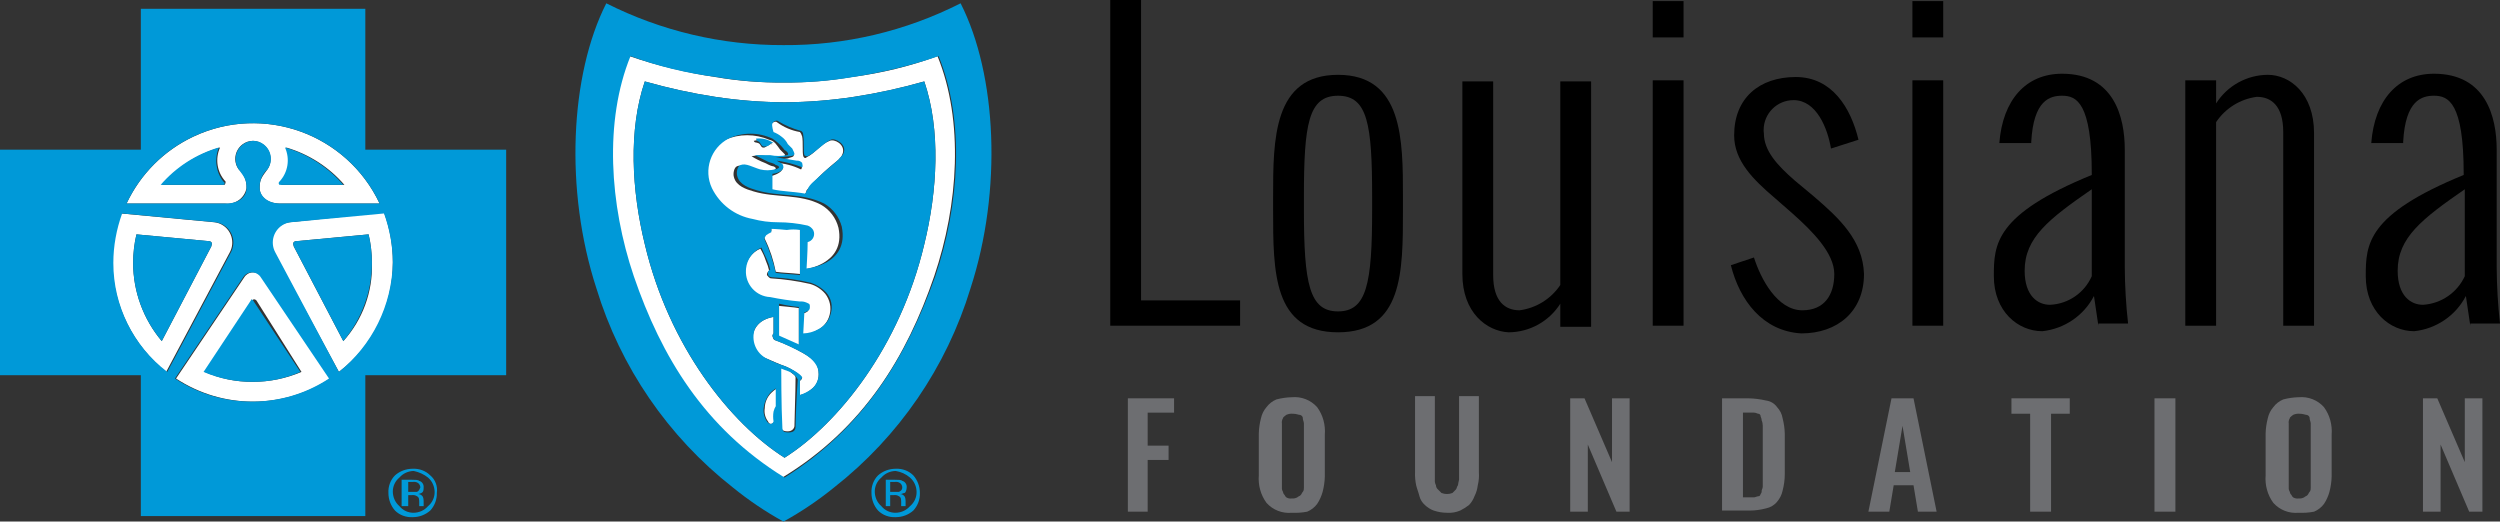
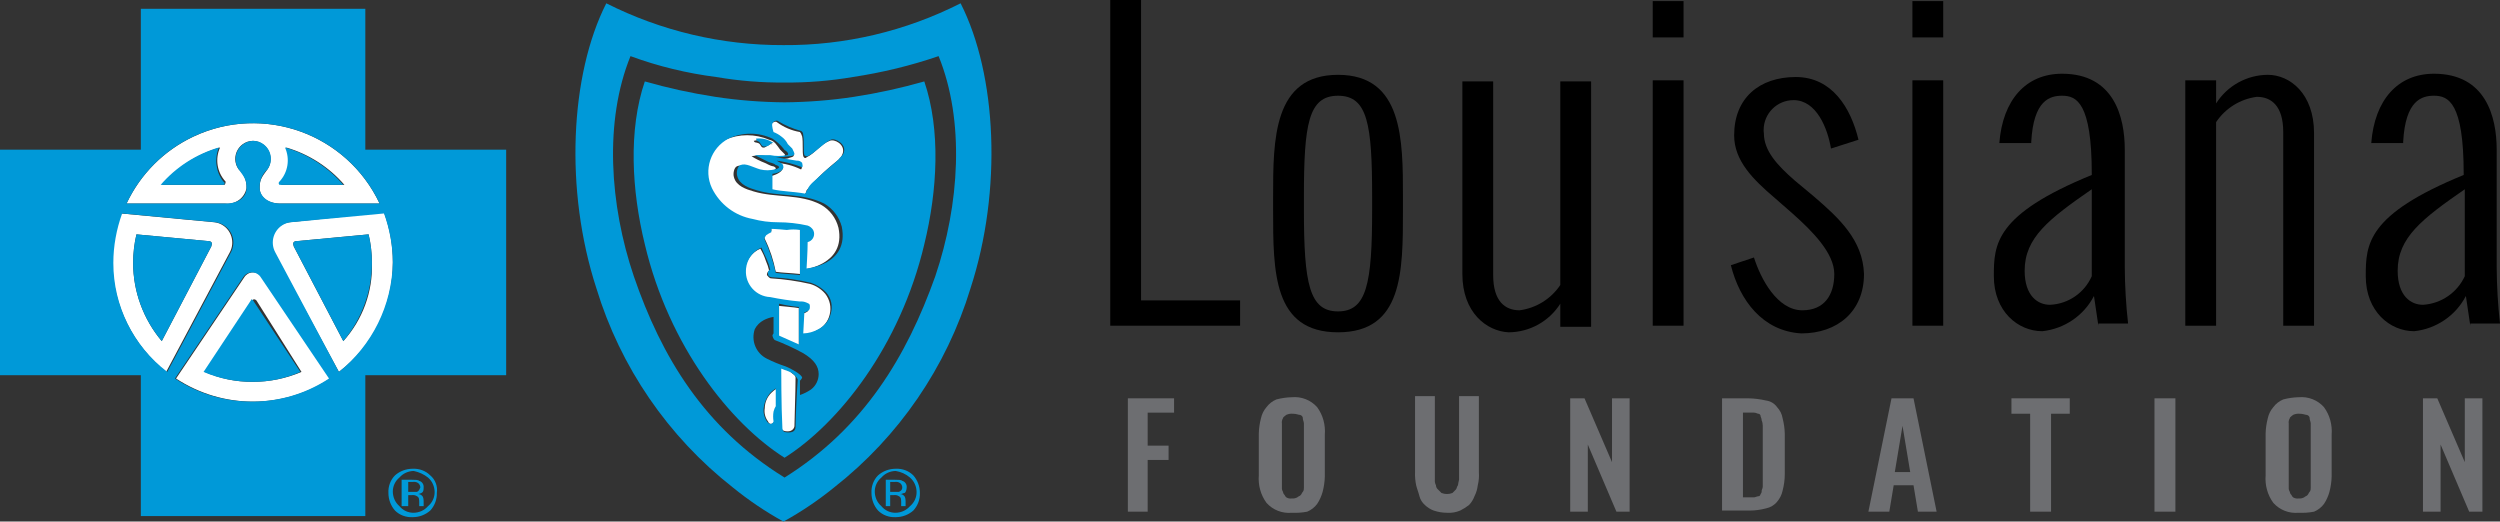
<svg xmlns="http://www.w3.org/2000/svg" id="Layer_1" viewBox="0 0 227.2 47.4">
  <rect x="0" y="0" width="227.2" height="47.4" fill="#333333" stroke="none" />
  <defs>
    <style>.cls-1{fill:#fff;}.cls-2{fill:#0099d8;}.cls-3{fill:#6d6e71;}</style>
  </defs>
  <g id="Layer_2">
    <g id="Layer_1-2">
      <g id="_Group_">
        <path id="_Path_" d="m100.9,29.6V0h2.8v27.3h9v2.3h-11.8Z" />
        <path id="_Compound_Path_" d="m115.7,19.1v-1.2c0-5.2,0-11.1,5.9-11.1s5.9,5.9,5.9,11.1v1.2c0,5.6,0,11.1-5.9,11.1s-5.9-5.5-5.9-11.1Zm2.8-1.2v1.2c0,6.7.5,9.2,3.1,9.2s3.1-2.5,3.1-9.2v-1.2c0-6.6-.4-9.2-3.1-9.2s-3.1,2.6-3.1,9.2Z" />
        <path id="_Path_2" d="m132.9,24.9V7.4h2.8v17.6c0,2.4,1.1,3.2,2.4,3.2,1.51-.2,2.86-1.04,3.7-2.3V7.4h2.8v22.3h-2.8v-2.1c-1.02,1.61-2.79,2.59-4.7,2.6-2-.1-4.2-1.8-4.2-5.3Z" />
        <path id="_Compound_Path_2" d="m150.2,3.4V.1h2.8v3.3h-2.8Zm0,26.2V7.3h2.8v22.3h-2.8Z" />
        <path id="_Path_3" d="m157.3,24.1l2.1-.7c.6,1.9,2.1,4.8,4.4,4.8,2,0,2.9-1.4,2.9-3.3s-2-3.9-3.8-5.5l-1.6-1.4c-2-1.7-3.7-3.4-3.7-5.7,0-3.4,2.3-5.3,5.6-5.3s5,2.8,5.7,5.7l-2.5.8c-.3-1.8-1.3-4.4-3.4-4.4-1.5,0-2.71,1.21-2.72,2.7,0,.1,0,.2.02.3,0,1.6,1.2,2.9,2.8,4.3l1.8,1.5c2.2,1.9,4.4,3.9,4.5,7,0,3.4-2.4,5.4-5.7,5.4-3.5-.2-5.6-3-6.4-6.2Z" />
        <path id="_Compound_Path_3" d="m173.8,3.4V.1h2.8v3.3h-2.8Zm0,26.2V7.3h2.8v22.3h-2.8Z" />
        <path id="_Compound_Path_4" d="m190.7,29.6l-.4-2.7c-.93,1.79-2.7,2.99-4.7,3.2-2.2,0-4.4-1.8-4.4-5,0-2.9.1-5.6,8.9-9.2v-.1c0-6.5-1.4-7.1-2.7-7.1-1.1,0-2.6.4-2.8,4.2v.1h-2.9c.3-3.9,2.4-6.3,5.7-6.3,4.7,0,5.7,3.9,5.7,6.9v10.7c.01,1.7.11,3.41.3,5.1h-2.7v.2Zm-.6-4.5v-7.9c-3.9,2.7-6.1,4.4-6.1,7.4,0,2.3,1.2,3.1,2.3,3.1,1.66-.07,3.13-1.08,3.8-2.6h0Z" />
        <path id="_Path_4" d="m198.6,29.6V7.3h2.8v2.1c1.02-1.61,2.79-2.59,4.7-2.6,2,0,4.2,1.7,4.2,5.3v17.5h-2.8V12c0-2.4-1.1-3.2-2.4-3.2-1.51.2-2.86,1.04-3.7,2.3v18.5h-2.8Z" />
        <path id="_Compound_Path_5" d="m224.5,29.6l-.4-2.7c-.93,1.79-2.7,2.99-4.7,3.2-2.2,0-4.4-1.8-4.4-5,0-2.9.1-5.6,8.9-9.2v-.1c0-6.5-1.4-7.1-2.7-7.1-1.1,0-2.6.4-2.8,4.2v.1h-2.9c.3-3.9,2.4-6.3,5.7-6.3,4.7,0,5.7,3.9,5.7,6.9v10.7c.01,1.7.11,3.41.3,5.1h-2.7v.2Zm-.5-4.5v-7.9c-3.9,2.7-6.1,4.4-6.1,7.4,0,2.3,1.2,3.1,2.3,3.1,1.65-.1,3.11-1.1,3.8-2.6Z" />
      </g>
      <g id="_Group_2">
        <g id="_Group_3">
          <path id="_Compound_Path_6" class="cls-2" d="m36.7,46h.4v-1h.3c.17-.03.35,0,.5.1.2.1.2.3.2.6v.3h.4v-.5c0-.14-.03-.28-.1-.4-.1-.12-.24-.2-.4-.2.1-.02.21-.05.3-.1.2-.1.2-.3.2-.5.03-.27-.14-.53-.4-.6-.1-.1-.4-.1-.7-.1h-.9v2.4h.2Zm1.2-1.3h-.8v-.9h.4c.17-.03.35,0,.5.1.12.1.2.24.2.4-.1.2-.1.3-.3.4m1.2-1.5c-.42-.42-1.01-.63-1.6-.6-.59,0-1.16.21-1.6.6-.42.42-.63,1.01-.6,1.6,0,.59.21,1.16.6,1.6.42.42,1.01.63,1.6.6.59,0,1.16-.21,1.6-.6.4-.43.62-1.01.6-1.6.09-.6-.13-1.21-.6-1.6m-.2.2c.38.33.59.8.6,1.3.01.5-.21.98-.6,1.3-.33.38-.8.59-1.3.6-.5.01-.98-.21-1.3-.6-.38-.33-.59-.8-.6-1.3-.01-.5.21-.98.6-1.3.33-.38.8-.59,1.3-.6.47.1.92.3,1.3.6" />
          <path id="_Compound_Path_7" class="cls-2" d="m80.5,46h.4v-1h.3c.17-.03.35,0,.5.1.2.1.2.3.2.6v.3h.4v-.5c0-.14-.03-.28-.1-.4-.1-.12-.24-.2-.4-.2.2,0,.3-.1.4-.1s.2-.3.2-.5c.03-.27-.14-.53-.4-.6-.1-.1-.4-.1-.7-.1h-.8v2.4Zm1.2-1.3h-.8v-.9h.4c.17-.03.35,0,.5.1.12.1.2.24.2.4,0,.2-.1.3-.3.4m1.3-1.5c-.42-.42-1.01-.63-1.6-.6-.59,0-1.16.21-1.6.6-.42.42-.63,1.01-.6,1.6,0,.59.21,1.16.6,1.6.42.42,1.01.63,1.6.6.59,0,1.16-.21,1.6-.6.4-.43.62-1.01.6-1.6,0-.59-.21-1.16-.6-1.6m-.3.2c.38.33.59.8.6,1.3.01.5-.21.98-.6,1.3-.33.38-.8.59-1.3.6-.5.01-.98-.21-1.3-.6-.38-.33-.59-.8-.6-1.3-.01-.5.21-.98.6-1.3.33-.38.8-.59,1.3-.6.48.08.93.28,1.3.6" />
          <g id="_Group_4">
            <path id="_Compound_Path_8" class="cls-1" d="m26.3,20.2c-1.02.14-1.73,1.08-1.59,2.09.03.21.09.42.19.61l5.9,10.9h0c3.11-2.38,4.92-6.08,4.9-10,0-1.53-.28-3.06-.8-4.5l-8.6.9Zm4.9,10.8l-4.5-8.6c-.1-.3-.1-.5.4-.5l6.4-.6c.2.85.3,1.72.3,2.6.09,2.61-.84,5.16-2.6,7.1Z" />
            <path id="_Compound_Path_9" class="cls-1" d="m15.1,33.8h0l5.8-10.9c.47-.91.12-2.03-.79-2.51-.19-.1-.39-.16-.61-.19l-8.5-.8h0c-.52,1.44-.8,2.97-.8,4.5.09,3.86,1.88,7.49,4.9,9.9Zm-2.7-12.5l6.4.6c.5,0,.5.2.4.5l-4.5,8.6c-1.67-1.99-2.6-4.5-2.6-7.1,0-.88.1-1.75.3-2.6Z" />
            <path id="_Compound_Path_10" class="cls-1" d="m22.2,25.2l-6.2,9.2h0c4.25,2.8,9.75,2.8,14,0l-6.2-9.2c-.27-.44-.85-.58-1.29-.31-.12.08-.23.18-.31.31Zm5.2,8.6c-1.39.59-2.89.9-4.4.9-1.51.02-3.02-.29-4.4-.9l4.3-6.5q.1-.1.2-.1t.2.1l4.1,6.5Z" />
            <path id="_Compound_Path_11" class="cls-1" d="m22.4,17.1c.04-.64-.22-1.27-.7-1.7-.54-.72-.38-1.74.34-2.28.28-.21.61-.32.96-.32.92.04,1.63.81,1.59,1.73-.01.31-.11.62-.29.87-.6.8-.7,1-.7,1.7s.6,1.4,1.9,1.4h9c-2.99-6.35-10.56-9.08-16.91-6.09-2.68,1.26-4.83,3.41-6.09,6.09h9c.9.1,1.73-.51,1.9-1.4Zm3.1-.6c.76-.85.96-2.06.5-3.1,2.06.6,3.9,1.78,5.3,3.4h-5.7c-.2-.1-.2-.2-.1-.3Zm-5.1.3h-5.7c1.4-1.62,3.24-2.8,5.3-3.4-.47,1.04-.28,2.26.5,3.1.01.11-.02.22-.1.3Z" />
            <path id="_Compound_Path_12" class="cls-2" d="m46,13.6h-12.8V.8H12.8v12.8H0v20.5h12.8v12.8h20.4v-12.8h12.8V13.6Zm-23-2.4c4.93,0,9.41,2.84,11.5,7.3h-9c-1.3,0-1.9-.8-1.9-1.4-.04-.64.22-1.27.7-1.7.54-.72.38-1.74-.34-2.28-.28-.21-.61-.32-.96-.32-.92.04-1.63.81-1.59,1.73.01.31.11.62.29.87.6.8.7,1,.7,1.7s-.6,1.4-1.9,1.4h-9c2.09-4.46,6.57-7.31,11.5-7.3Zm6.9,23.2h0c-4.25,2.8-9.75,2.8-14,0h0l6.2-9.2c.27-.44.85-.58,1.29-.31.12.08.23.18.31.31l6.2,9.2Zm-19.6-10.5c0-1.53.28-3.06.8-4.5h0l8.5.8c1.02.14,1.73,1.08,1.59,2.09-.03.21-.09.42-.19.61l-5.8,10.9h0c-3.09-2.36-4.9-6.02-4.9-9.9Zm20.5,9.9h0l-5.8-10.9c-.47-.91-.12-2.03.79-2.51.19-.1.39-.16.61-.19l8.5-.8h0c.52,1.44.8,2.97.8,4.5-.09,3.86-1.88,7.49-4.9,9.9Z" />
            <path id="_Path_5" class="cls-2" d="m19.2,22.4c.1-.3.1-.5-.4-.5l-6.4-.6c-.2.85-.3,1.72-.3,2.6,0,2.6.93,5.11,2.6,7.1l4.5-8.6Z" />
            <path id="_Path_6" class="cls-2" d="m19.9,13.4c-2.06.6-3.9,1.78-5.3,3.4h5.7c.1,0,.2-.2,0-.3-.69-.88-.84-2.07-.4-3.1Z" />
            <path id="_Path_7" class="cls-2" d="m27.1,21.9c-.5,0-.5.2-.4.5l4.5,8.6c1.67-1.99,2.6-4.5,2.6-7.1,0-.88-.1-1.75-.3-2.6l-6.4.6Z" />
            <path id="_Path_8" class="cls-2" d="m31.2,16.8c-1.4-1.62-3.24-2.8-5.3-3.4.47,1.04.28,2.26-.5,3.1-.08.06-.1.18-.03.27,0,.01.02.02.03.03h5.8Z" />
            <path id="_Path_9" class="cls-2" d="m22.8,27.3l-4.3,6.5c1.39.59,2.89.9,4.4.9,1.51.02,3.02-.29,4.4-.9l-4.3-6.5q-.1-.1-.2-.1c.1,0,0,0,0,.1Z" />
          </g>
          <g id="_Group_5">
            <path id="_Path_10" class="cls-1" d="m70.1,20.7v.3s-.5.2-.5.3-.2.2-.1.4c.47.95.8,1.96,1,3,.7.1,1.3.1,2.2.2v-4.1s-.5-.1-1.2-.2c-1,.1-1.4.1-1.4.1Z" />
            <path id="_Path_11" class="cls-1" d="m70.8,30.6l.9.4.9.4v-3.4c-.6-.1-1-.1-1.8-.2v2.8Z" />
            <path id="_Path_13" class="cls-1" d="m70.9,12.6c.2.2.4.5.6.7s.2.3.4.4.3.4.2.5-.3.1-.5.2c-.4.07-.8.1-1.2.1,0,0,1.4.2,1.9.3.3.1.4.1.5.2.1.11.1.29,0,.4-.72-.35-1.5-.56-2.3-.6.2.04.37.15.5.3.1.1.2.2.1.3-.2.4-1,.6-1,.6v1.3c.9.2,1.9.1,3,.4.11-.11.18-.25.2-.4.34-.42.71-.82,1.1-1.2.54-.53,1.11-1.03,1.7-1.5.24-.17.42-.42.5-.7.2-.8-.8-1.3-1.2-1.1-.8.3-1.3,1.1-2.1,1.5-.1.1-.2.1-.3-.1-.1-.4,0-1.3-.1-1.8q-.1-.3-.2-.4c-.76-.13-1.48-.44-2.1-.9-.1-.1-.4,0-.5.2-.05.33-.05.67,0,1,.29.04.56.14.8.3Z" />
            <path id="_Compound_Path_13" class="cls-1" d="m70.4,20.3c.91,0,1.81.1,2.7.3.22.04.41.19.5.4.2.37.06.83-.31,1.03-.06.03-.12.06-.19.07,0,.8-.1,2.4-.1,2.4,0,0,3.9-.4,3.2-3.8-.22-.89-.8-1.65-1.6-2.1-1.9-1-4.1-.6-6.1-1.2-.7-.2-1.6-.5-1.8-1.3-.1-.3,0-.9.3-1,.5-.2,1.1.3,1.8.4.43.1.87.1,1.3,0,.2,0,.4-.1.4-.2s-.2-.2-.3-.2-.5-.2-.7-.3c-.42-.16-.82-.36-1.2-.6.46-.1.94-.1,1.4,0h1.5c.1,0,.2-.1.1-.2s-.3-.3-.4-.4c-.3-.4-.5-.8-1-.9-1.28-.55-2.72-.55-4,0-1.61.87-2.26,2.84-1.5,4.5.67,1.38,1.91,2.41,3.4,2.8,1.1.2,1.8.2,2.6.3Zm-.2-7.2h-.2c-.2.1-.3.2-.5.3-.4.1-.3-.3-.6-.4s-.3,0-.4-.2c.58-.16,1.21-.05,1.7.3Z" />
            <path id="_Path_14" class="cls-1" d="m72.6,27.5c.2,0,.41.03.6.1.2.1.3.2.3.3.01.14-.02.28-.1.4-.12.09-.26.15-.4.2l-.1,1.9c.49-.01.98-.15,1.4-.4.55-.28.96-.8,1.1-1.4.17-.66.02-1.36-.4-1.9-.37-.43-.85-.75-1.4-.9-1.15-.26-2.32-.43-3.5-.5-.2,0-.3-.2-.4-.3-.01-.16.06-.31.2-.4-.07-.31-.17-.61-.3-.9-.12-.38-.29-.75-.5-1.1-.78.33-1.31,1.06-1.4,1.9-.17,1.29.71,2.49,2,2.7,1.1.1,1.9.2,2.9.3Z" />
-             <path id="_Compound_Path_14" class="cls-1" d="m84.9,25.1c2.2-6.5,2.7-14.1.3-20-2.52.93-5.14,1.56-7.8,1.9-2.05.35-4.12.52-6.2.5h0c-2.08.02-4.15-.15-6.2-.5-2.65-.4-5.26-1.03-7.8-1.9-2.4,5.9-1.9,13.5.3,20,2.5,7.3,6.4,13.8,13.6,18.3,7.4-4.5,11.3-11,13.8-18.3Zm-13.6,16.5h0c-4.9-3.1-10.5-10.1-12.7-19.4-1.2-4.9-1.5-10.4,0-14.8,2.1.6,4.24,1.07,6.4,1.4,2.09.32,4.19.48,6.3.5h0c2.11-.02,4.21-.18,6.3-.5,2.16-.33,4.3-.8,6.4-1.4,1.5,4.4,1.2,9.9,0,14.8-2.2,9.3-7.8,16.3-12.7,19.4Z" />
            <path id="_Path_15" class="cls-1" d="m70.1,35.7c-.38.37-.59.87-.6,1.4-.07.42.04.86.3,1.2.1.3.4.3.6,0s0-.4,0-.9c.06-.19.17-.36.3-.5v-1.6c-.1,0-.3.1-.6.4Z" />
-             <path id="_Path_16" class="cls-1" d="m73,32.1c-.83-.48-1.7-.88-2.6-1.2-.1,0-.2-.3-.2-.4.01-.08.05-.15.1-.2v-1.5c-.31.05-.62.15-.9.3-.93.5-1.28,1.65-.79,2.58.23.43.62.76,1.09.92.5.2,1.1.5,1.7.7.56.24,1.07.58,1.5,1-.01.13-.09.24-.2.3v1.3c.37-.07.72-.24,1-.5.46-.31.72-.84.7-1.4,0-.8-.3-1.3-1.4-1.9Z" />
            <path id="_Path_17" class="cls-1" d="m71.7,33.7c-.2-.1-.8-.3-.8-.3,0,0,0,3.5.1,5.3,0,.4.2.5.6.5s.6-.3.6-.5c0-.6.1-3.1.1-4.4q0-.1-.1-.2c-.1-.1-.4-.3-.5-.4Z" />
            <path id="_Compound_Path_15" class="cls-2" d="m88.2,26.2c2.9-8.9,2.4-19.4-.9-25.9-4.99,2.53-10.51,3.84-16.1,3.8-5.59.02-11.11-1.28-16.1-3.8-3.3,6.5-3.8,17-.9,25.9,2.18,7.16,6.51,13.48,12.4,18.1,1.44,1.17,2.98,2.21,4.6,3.1,1.62-.89,3.16-1.93,4.6-3.1,5.89-4.62,10.22-10.94,12.4-18.1Zm-16.9,17.2h0c-7.3-4.5-11.2-11-13.7-18.3-2.2-6.5-2.7-14.1-.3-20,2.52.93,5.14,1.56,7.8,1.9,2.05.35,4.12.52,6.2.5h0c2.08.02,4.15-.15,6.2-.5,2.65-.4,5.26-1.03,7.8-1.9,2.4,5.9,1.9,13.5-.3,20-2.6,7.3-6.5,13.8-13.7,18.3Z" />
            <path id="_Compound_Path_16" class="cls-2" d="m84,22.2c1.2-4.9,1.5-10.4,0-14.8-2.1.6-4.24,1.07-6.4,1.4-2.09.32-4.19.48-6.3.5h0c-2.11-.02-4.21-.18-6.3-.5-2.16-.33-4.3-.8-6.4-1.4-1.5,4.4-1.2,9.9,0,14.8,2.2,9.3,7.8,16.3,12.7,19.4,4.9-3.1,10.5-10.1,12.7-19.4Zm-13.8-11c.1-.2.4-.3.5-.2.65.4,1.36.7,2.1.9q.2.1.2.4c.1.6,0,1.4.1,1.8.08.08.19.11.3.1.8-.4,1.3-1.1,2.1-1.5.4-.2,1.4.4,1.2,1.1-.1.4-.3.4-.5.7-.5.5-1.1.9-1.7,1.5-.4.4-.9.7-1.1,1.2-.09.12-.15.26-.2.4-1.1-.2-2.2-.2-3-.4v-1.4s.9-.1,1-.6c0-.11-.03-.21-.1-.3-.1-.1-.4-.2-.5-.3.79.11,1.56.31,2.3.6.1-.1,0-.3,0-.4-.12-.14-.31-.22-.5-.2-.5-.1-1.9-.3-1.9-.3.4,0,.8-.04,1.2-.1.3,0,.5-.1.5-.2s-.1-.3-.2-.5l-.4-.4c-.14-.28-.34-.52-.6-.7-.21-.17-.45-.3-.7-.4,0,0-.2-.6-.1-.8Zm-5.5,5.9c-.78-1.66-.12-3.64,1.5-4.5,1.27-.6,2.73-.6,4,0,.38.25.72.55,1,.9.1.2.3.2.4.4s-.1.2-.1.2c-.5.1-1,.1-1.5,0h-1.4l1.2.6c.2.1.5.1.7.3.1,0,.3.1.3.2s-.3.2-.4.2c-.43.1-.87.1-1.3,0-.7-.2-1.3-.6-1.8-.4-.3.1-.4.7-.3,1,.2.8,1.1,1.1,1.8,1.3,2,.6,4.1.2,6.1,1.2.79.46,1.37,1.22,1.6,2.1.7,3.5-3.2,3.8-3.2,3.8,0,0,.1-1.6.1-2.4.41-.09.66-.5.57-.91-.02-.07-.04-.13-.07-.19-.12-.18-.29-.33-.5-.4-.89-.2-1.79-.3-2.7-.3-.78,0-1.55-.1-2.3-.3-1.61-.29-2.98-1.33-3.7-2.8Zm8,3.8v4.1c-.9-.1-1.5-.1-2.2-.2-.23-1.03-.56-2.04-1-3-.1-.2.1-.3.1-.4.16-.11.32-.22.5-.3v-.3s.4,0,1.4.1c.4-.06.8-.06,1.2,0Zm-4.9,3.5c.09-.84.62-1.57,1.4-1.9.1.2.3.7.5,1.1.13.29.23.59.3.9-.16.05-.25.22-.2.39,0,0,0,0,0,.01,0,.2.2.3.4.3,1.18.06,2.35.23,3.5.5.53.18,1.02.49,1.4.9.45.52.6,1.24.4,1.9-.14.6-.55,1.12-1.1,1.4-.42.25-.91.39-1.4.4l.1-1.9c.14-.05.28-.11.4-.2.1-.1.1-.2.1-.4s-.1-.2-.3-.3c-.19-.08-.39-.12-.6-.1-.91-.08-1.81-.22-2.7-.4-1.29-.06-2.28-1.16-2.21-2.44,0-.05,0-.11.01-.16Zm4.8,3.5v3.4l-.9-.4-.9-.4v-2.9c.59.14,1.19.24,1.8.3Zm-2.3,9.5c-.05.3-.05.6,0,.9-.1.3-.4.3-.6,0-.24-.35-.35-.78-.3-1.2.06-.52.27-1,.6-1.4.15-.16.31-.29.5-.4v1.6c.1-.1-.1.1-.2.5Zm2,1.4c0,.2-.1.5-.6.5s-.6-.1-.6-.5c-.1-1.8-.1-5.3-.1-5.3,0,0,.5.2.8.3.23.13.43.3.6.5,0,.1.1.1.1.2-.1,1.2-.2,3.7-.2,4.3Zm1.4-3.4c-.31.21-.65.38-1,.5v-1.3s.2-.2.2-.3c-.1-.3-1-.8-1.5-1-.58-.19-1.15-.42-1.7-.7-1-.49-1.47-1.65-1.1-2.7.18-.34.46-.62.8-.8.28-.15.59-.25.9-.3v1.5c-.05.05-.09.12-.1.2.03.15.09.29.2.4.89.34,1.76.74,2.6,1.2,1,.6,1.4,1.2,1.4,1.9,0,.55-.26,1.07-.7,1.4Z" />
            <path id="_Path_18" class="cls-2" d="m69,12.9c.2.2.2.5.6.4.2,0,.3-.1.5-.3h.2c-.46-.33-1.04-.47-1.6-.4.1.3.2.2.3.3Z" />
          </g>
        </g>
      </g>
      <g id="_Group_6">
        <path id="_Path_19" class="cls-3" d="m102.5,46.5v-10.3h4.2v1.3h-2.4v3h1.9v1.3h-1.9v4.7h-1.8Z" />
        <path id="_Compound_Path_17" class="cls-3" d="m117.4,46.6c-.87.08-1.72-.25-2.3-.9-.53-.72-.77-1.61-.7-2.5v-3.8c.01-.47.08-.94.2-1.4.08-.37.25-.71.5-1,.23-.31.54-.55.9-.7.46-.12.93-.19,1.4-.2.87-.08,1.72.25,2.3.9.53.72.77,1.61.7,2.5v3.8c-.01.47-.08.94-.2,1.4-.11.39-.27.76-.5,1.1-.23.31-.54.55-.9.7-.46.09-.93.12-1.4.1Zm-.5-1.4c.15.09.33.13.5.1.17.02.35-.02.5-.1.1-.1.2-.1.3-.2s.1-.2.2-.3.1-.3.1-.4v-5.8c0-.2-.1-.3-.1-.5s-.2-.3-.3-.3-.3-.1-.6-.1c-.21-.02-.41.02-.6.1-.1.1-.3.2-.3.3-.09.15-.13.33-.1.5v5.8c-.01.14.02.28.1.4,0,.1.1.3.2.3-.1,0,0,.1.1.2Z" />
        <path id="_Path_20" class="cls-3" d="m131.5,46.6c-.41,0-.81-.07-1.2-.2-.3-.11-.57-.28-.8-.5-.24-.21-.42-.49-.5-.8-.1-.4-.2-.6-.3-1-.08-.39-.12-.8-.1-1.2v-6.9h1.8v7.6c-.02.17.02.35.1.5,0,.16.08.3.2.4l.3.3c.32.13.68.13,1,0l.3-.3c.1-.1.1-.3.2-.4.02-.17.06-.34.1-.5v-7.6h1.8v6.9c.03.4,0,.81-.1,1.2-.04.35-.14.69-.3,1-.11.3-.28.57-.5.8-.25.19-.52.36-.8.5-.38.16-.79.23-1.2.2Z" />
        <path id="_Path_21" class="cls-3" d="m142.7,46.5v-10.3h1.3l2.5,5.8v-5.8h1.6v10.3h-1.2l-2.6-6.1v6.1h-1.6Z" />
        <path id="_Compound_Path_18" class="cls-3" d="m156.5,46.5v-10.3h2.4c.54.01,1.08.08,1.6.2.4.05.77.27,1,.6.26.28.44.62.5,1,.12.46.19.93.2,1.4v3.7c0,.51-.07,1.01-.2,1.5-.08.37-.25.71-.5,1-.25.31-.61.52-1,.6-.49.13-.99.2-1.5.2h-2.5v.1Zm1.9-1.3h1c.1,0,.3-.1.4-.1.11,0,.19-.09.2-.2.08-.08.11-.19.1-.3,0-.1.1-.2.1-.4v-5.5c0-.17-.03-.34-.1-.5,0-.2-.1-.3-.1-.4s-.1-.2-.2-.2-.2-.1-.4-.1h-1v7.7Z" />
        <path id="_Compound_Path_19" class="cls-3" d="m169.8,46.5l2.1-10.3h2l2.1,10.3h-1.7l-.4-2.4h-1.8l-.4,2.4h-1.9Zm2.4-3.6h1.4l-.7-4.2-.7,4.2Z" />
        <path id="_Path_22" class="cls-3" d="m184.5,46.5v-8.9h-1.7v-1.4h5.3v1.4h-1.7v8.9h-1.9Z" />
        <path id="_Path_23" class="cls-3" d="m195.8,46.5v-10.3h1.9v10.3h-1.9Z" />
        <path id="_Compound_Path_20" class="cls-3" d="m208.9,46.6c-.87.08-1.72-.25-2.3-.9-.53-.72-.77-1.61-.7-2.5v-3.8c.01-.47.08-.94.2-1.4.08-.37.25-.71.5-1,.23-.31.54-.55.9-.7.46-.12.93-.19,1.4-.2.87-.08,1.72.25,2.3.9.53.72.77,1.61.7,2.5v3.8c-.01.47-.08.94-.2,1.4-.11.39-.27.76-.5,1.1-.23.31-.54.55-.9.7-.46.09-.93.12-1.4.1Zm-.5-1.4c.15.09.33.13.5.1.17.02.35-.02.5-.1.1-.1.2-.1.3-.2s.1-.2.2-.3.1-.3.1-.4v-5.8c0-.2-.1-.3-.1-.5s-.2-.3-.3-.3-.3-.1-.6-.1c-.21-.02-.41.02-.6.1-.1.1-.3.2-.3.3-.09.15-.13.33-.1.5v5.8c-.01.14.02.28.1.4,0,.1.1.3.2.3-.1,0,0,.1.1.2Z" />
        <path id="_Path_24" class="cls-3" d="m220.2,46.5v-10.3h1.3l2.5,5.8v-5.8h1.6v10.3h-1.2l-2.6-6.1v6.1h-1.6Z" />
      </g>
    </g>
  </g>
</svg>